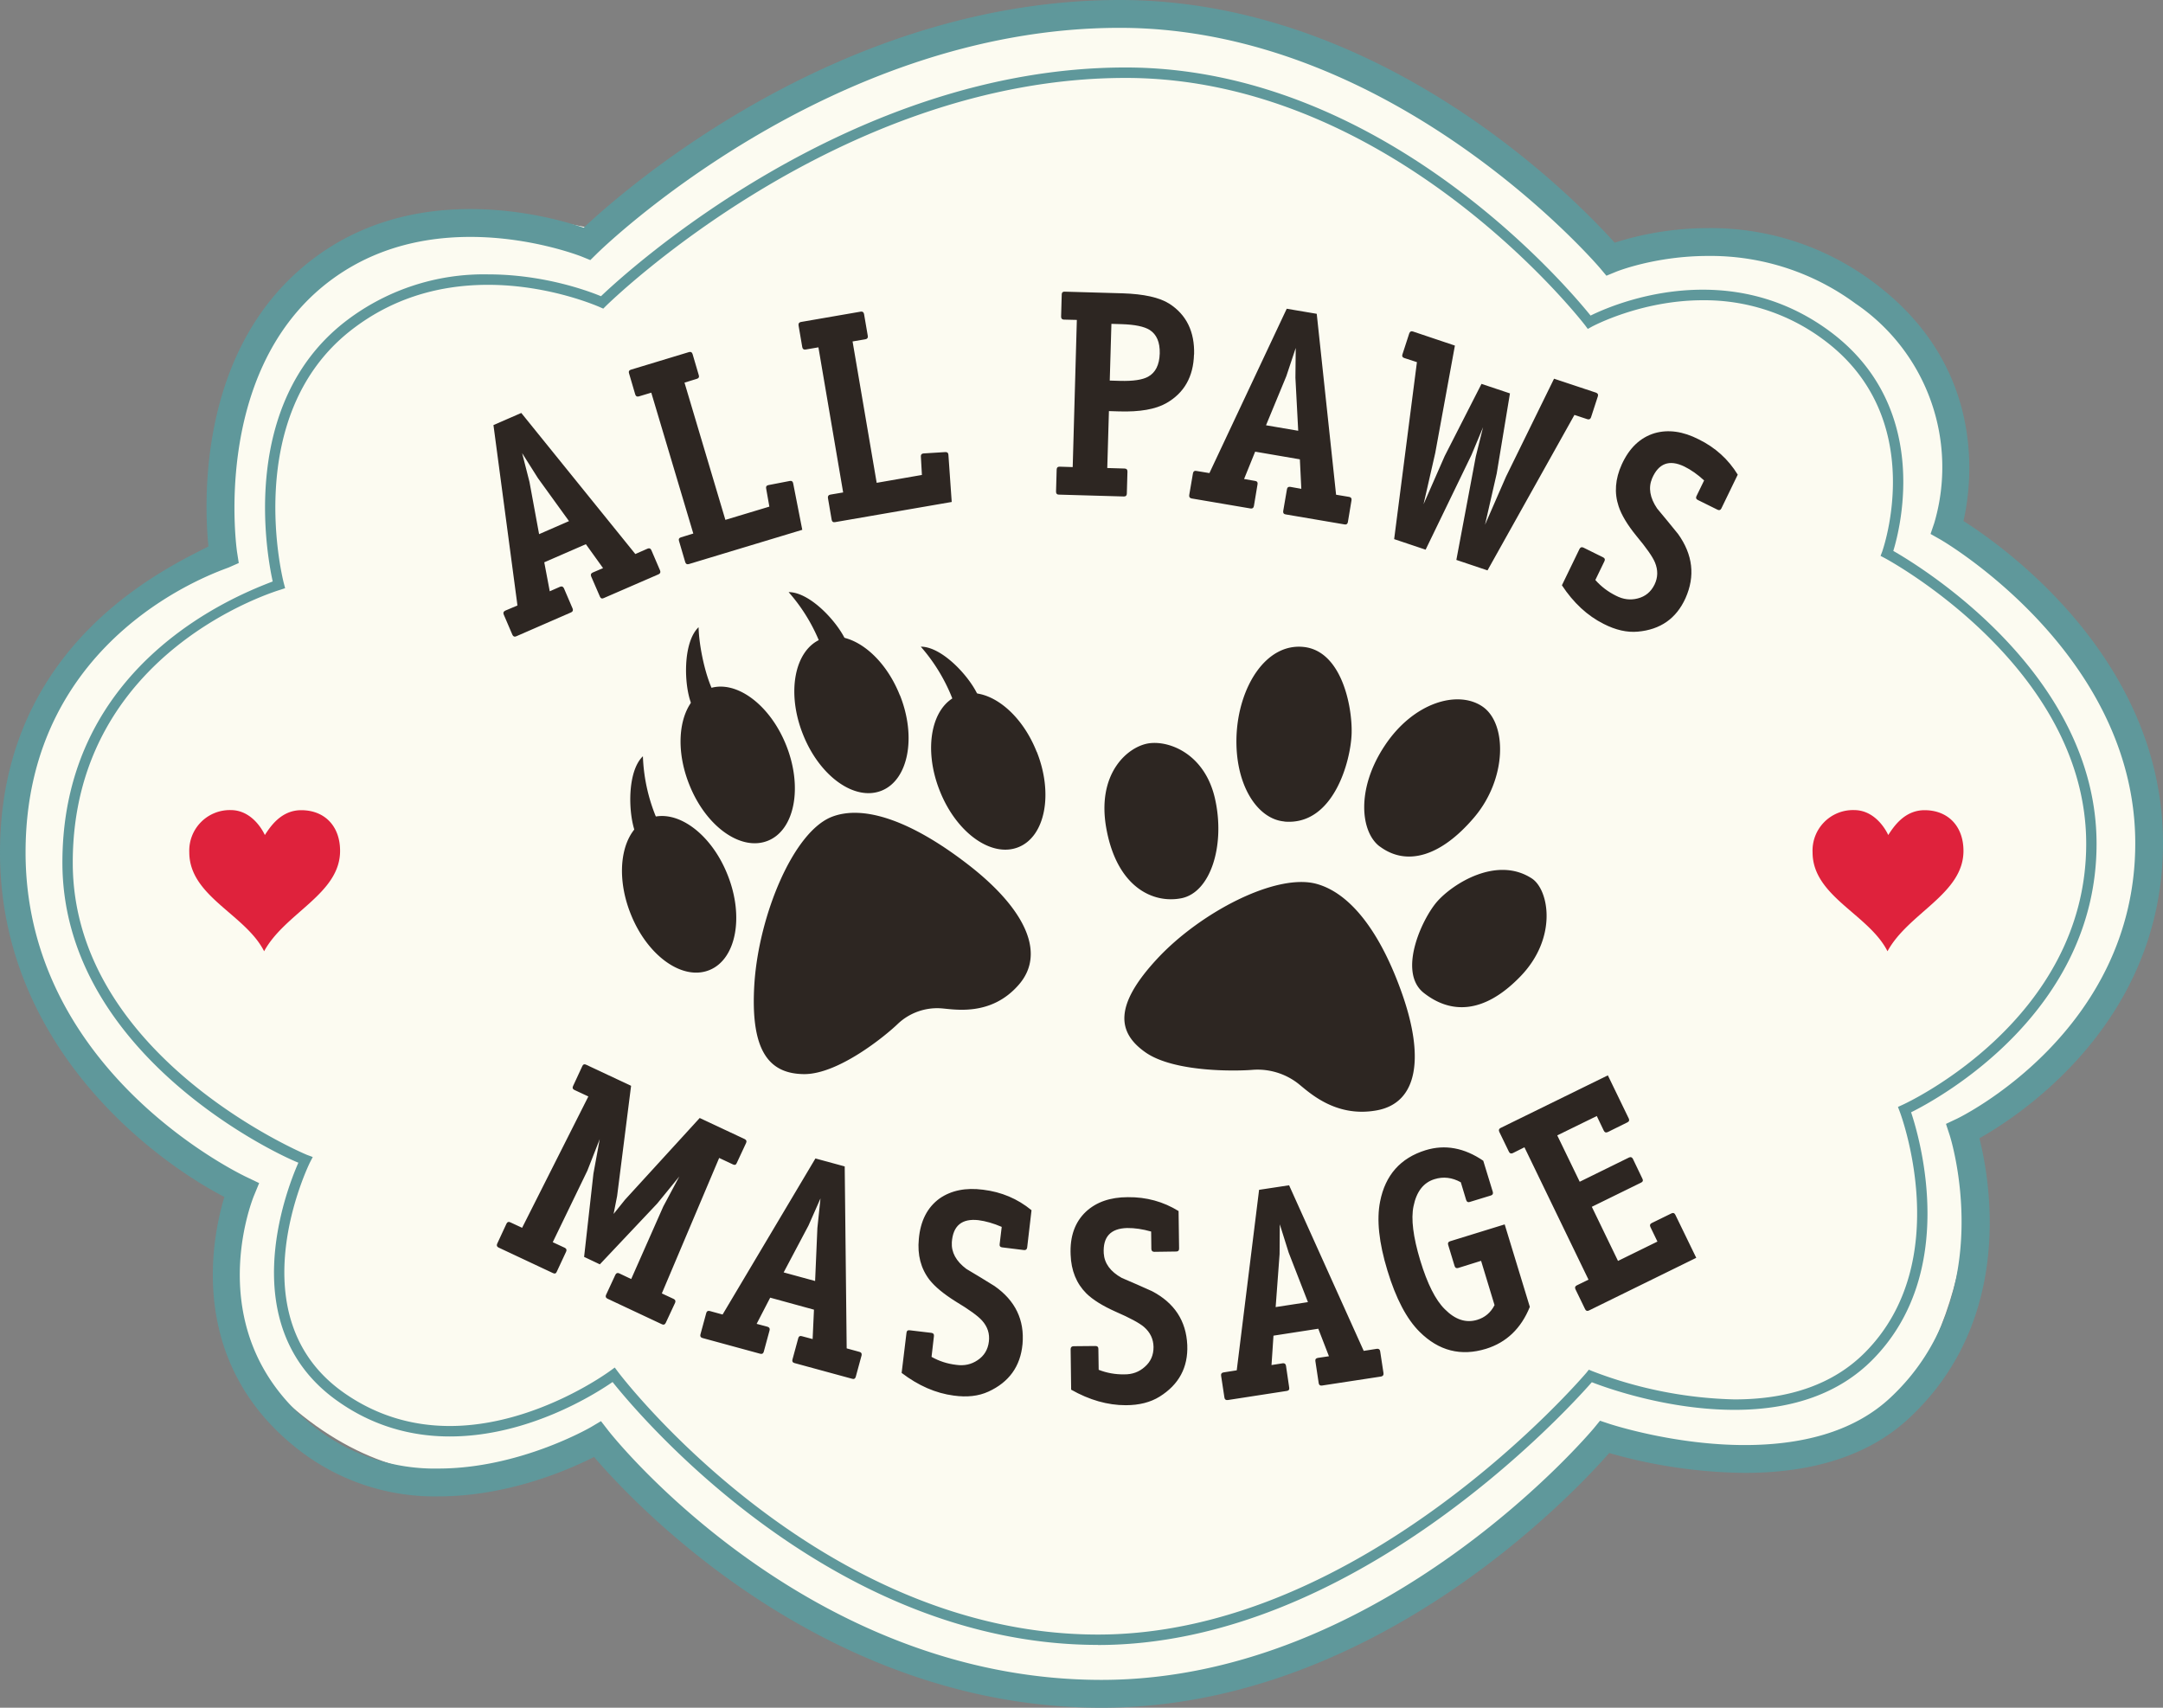
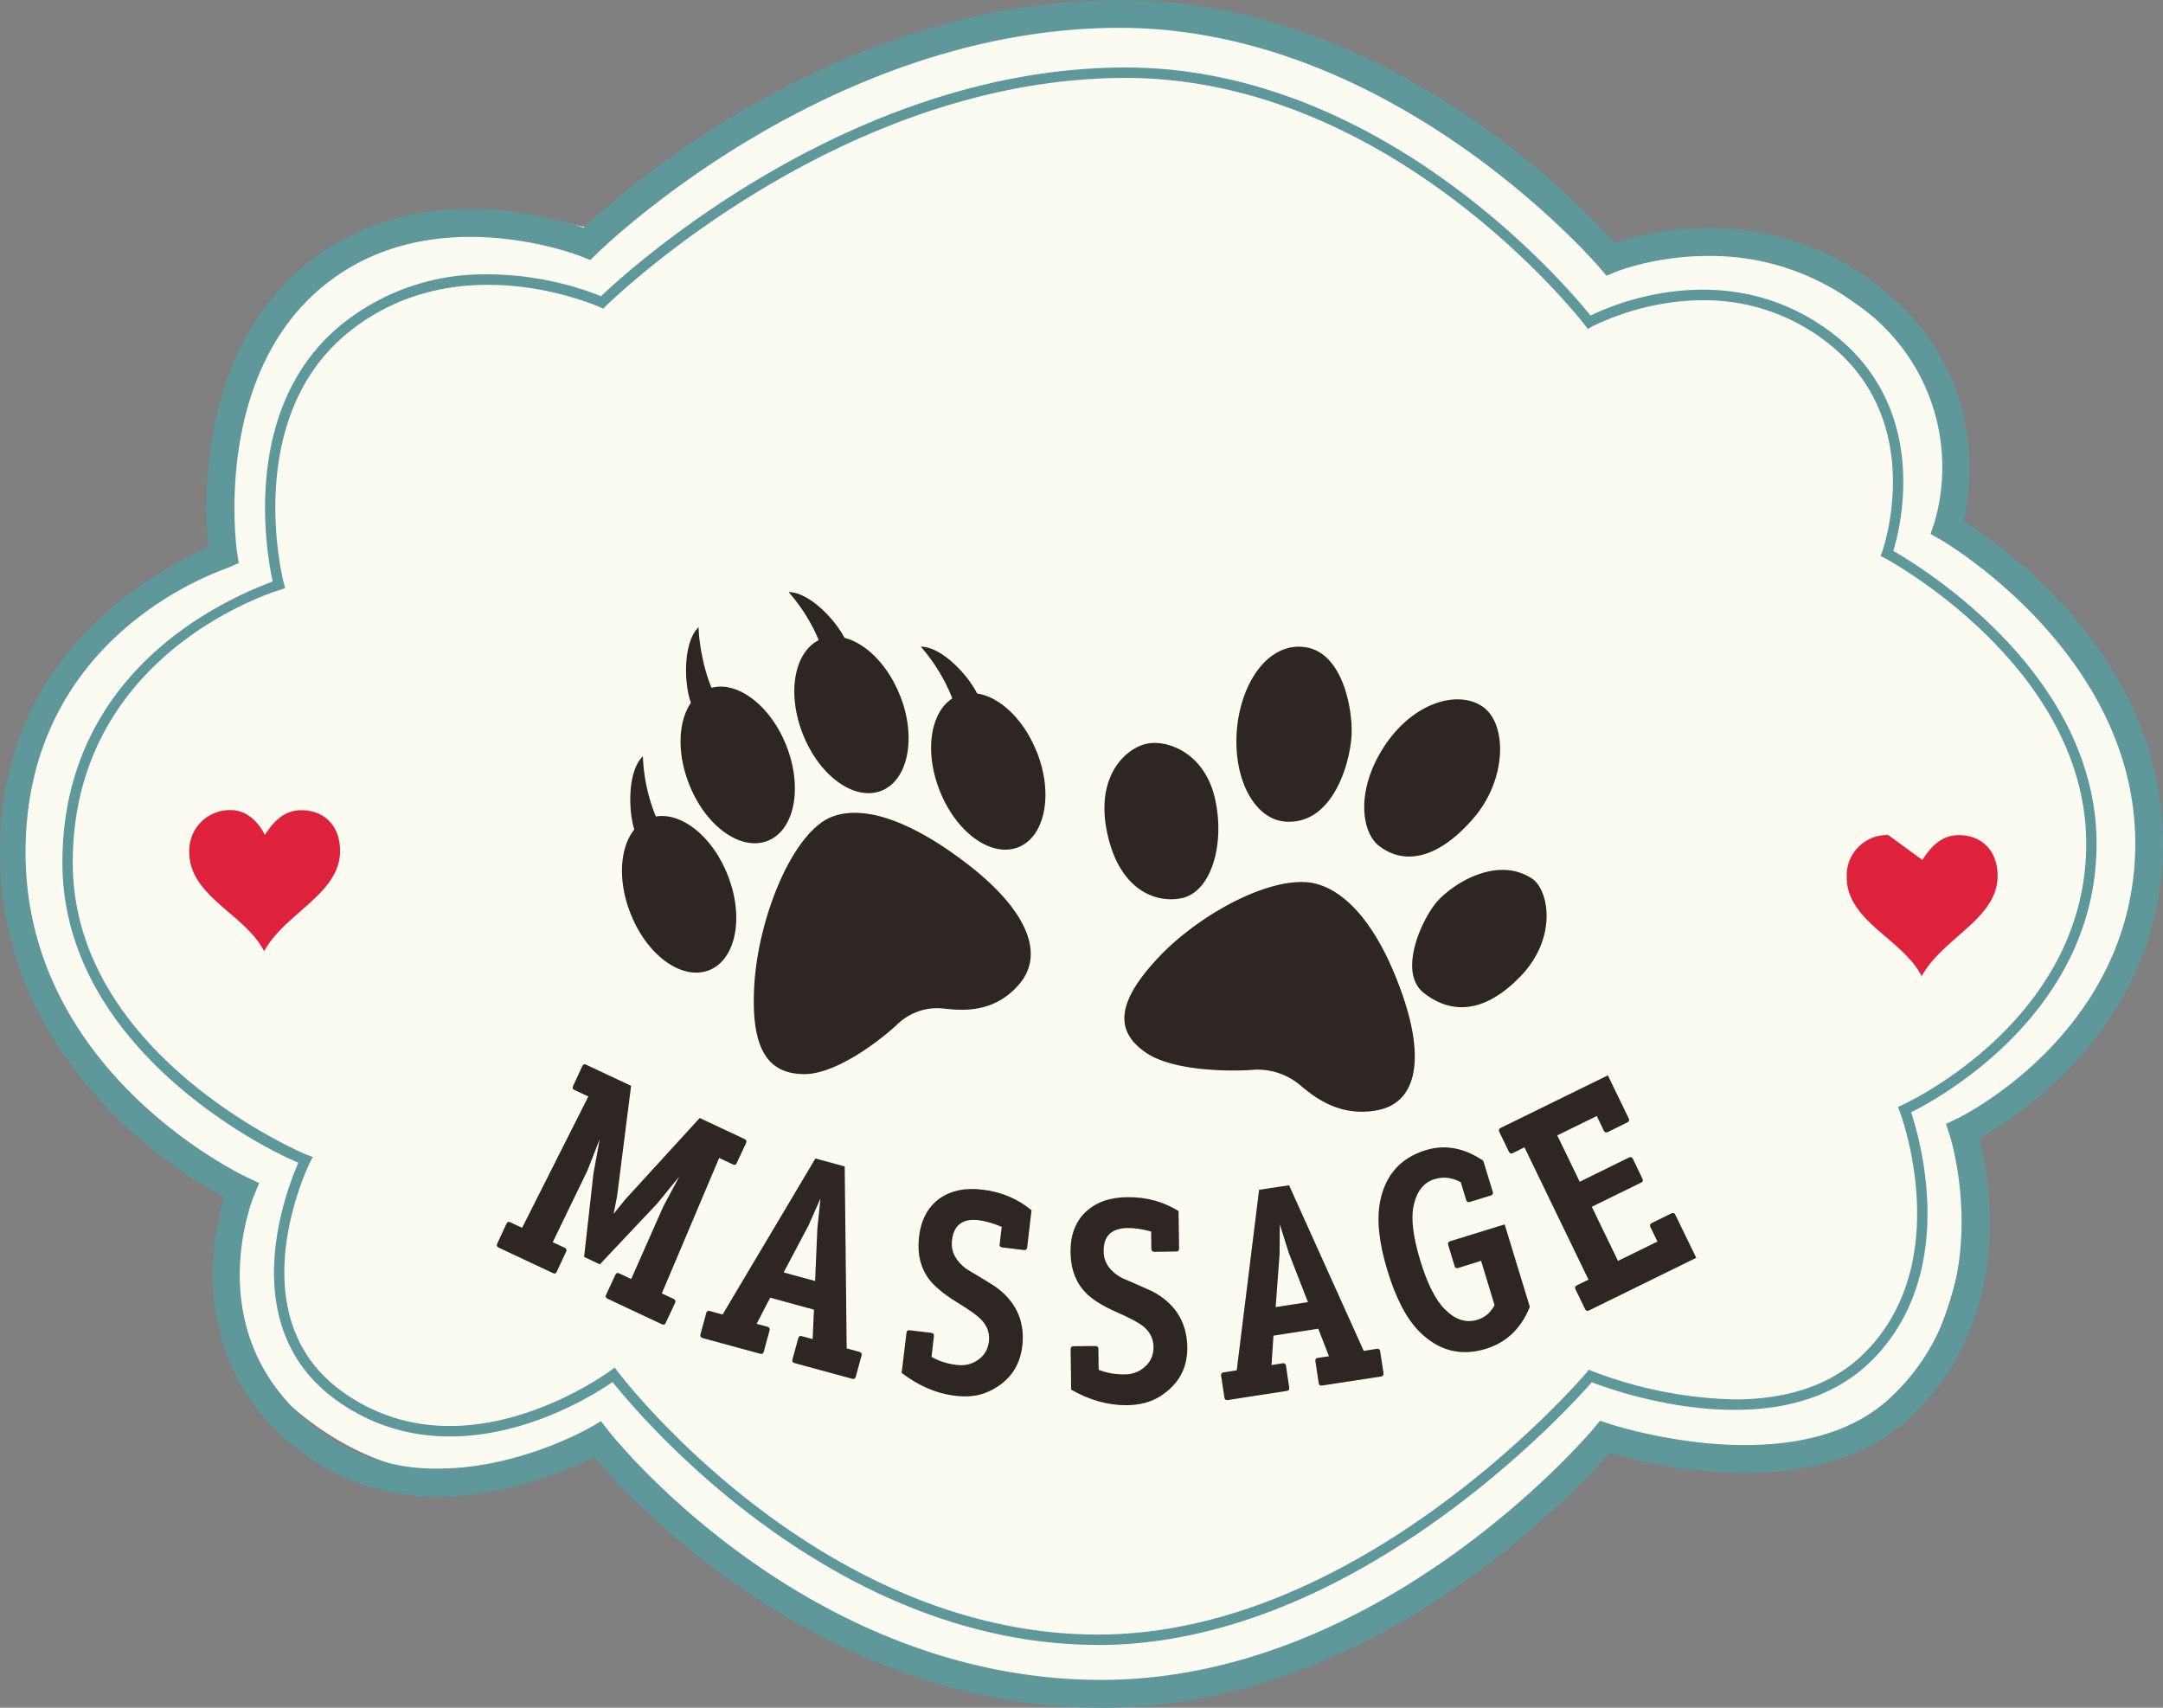
<svg xmlns="http://www.w3.org/2000/svg" xml:space="preserve" width="209" height="165">
  <rect width="100%" height="100%" fill="#808080" stroke="none" />
  <path fill="#fcfbf1" d="M154.61 138.97s-18.28 23.7-47.42 23.7c-30.8 0-50.33-23.55-50.33-23.55s-12.9 8.77-27-1.85c-13.66-10.29-7.24-22.45-7.24-22.45S1.67 101.9 1.2 84.12C.64 62.88 20.7 53 20.7 53s-1.41-18.7 9.87-27c10.76-7.94 26.56-3.93 26.56-3.93S81.57 1.5 107.65 1.5c26.1 0 48.17 22.9 48.17 22.9s12.94-5.13 24.93 3.65c11.99 8.77 8.25 23.4 8.25 23.4s19.01 10.77 19.01 30.4c0 19.62-17.65 26.57-17.65 26.57s1.55 18.57-8.2 28.14c-9.76 9.59-27.55 2.4-27.55 2.4" />
  <g fill="#5f989b">
    <path d="m58.07 137.31.72.93c.18.24 18.94 24.07 47.64 24.07 27.2 0 47.39-24.09 47.59-24.33l.58-.71.87.29c.06.02 6.21 2.06 13.11 2.06 6.09 0 10.83-1.54 14.07-4.57 10.63-9.91 5.8-25.18 5.75-25.33l-.37-1.13 1.08-.51c.17-.08 17.21-8.33 17.21-26.6 0-18.4-18.62-29.23-18.81-29.34l-.97-.55.36-1.06a19.1 19.1 0 0 0-7.61-21.2 23.61 23.61 0 0 0-14.24-4.6c-5.14 0-8.89 1.52-8.93 1.54l-.9.37-.63-.75c-.2-.23-19.84-23.2-46.4-23.2-28.33 0-50.3 21.6-50.52 21.82l-.63.62-.81-.33c-.05-.02-4.8-1.91-10.78-1.91-5.46 0-10.17 1.54-14 4.58-11.04 8.8-8.57 25.73-8.54 25.9l.16 1.03-.95.42c-.79.34-19.65 6.39-19.65 27.54 0 21.41 21.2 31.3 21.42 31.4l1.15.55-.49 1.19c-.23.55-5.5 13.82 6.2 22.66a18.8 18.8 0 0 0 11.61 3.73c7.84 0 14.63-3.95 14.7-3.98zM106.43 165c-26.8 0-45.22-19.78-49.03-24.23-2.3 1.17-8.23 3.81-15.04 3.81a21.4 21.4 0 0 1-13.2-4.27c-11.25-8.48-8.65-20.81-7.48-24.66C14.26 111.78 0 100.69 0 82.36 0 62.21 16.1 54.88 20.14 52.8c-.4-4.01-1.1-18.87 9.65-27.43 4.3-3.43 9.58-5.17 15.66-5.17 5.07 0 9.24 1.22 10.95 1.8 3.88-3.64 24.72-22 51.8-22 25.44 0 44.17 19.39 47.82 23.45 1.53-.5 4.84-1.41 9.03-1.41a26.2 26.2 0 0 1 15.81 5.11c11.22 8.21 9.67 19.67 8.86 23.19 3.95 2.5 19.28 13.38 19.28 31.14 0 17.27-13.83 26.3-17.74 28.5 1 3.95 3.47 17.48-6.79 27.04-3.76 3.51-9.1 5.29-15.89 5.29a49.19 49.19 0 0 1-13.09-1.92c-3.62 4.12-22.93 24.61-49.06 24.61" />
    <path d="m59.4 132.13.3.4c.18.26 19.29 25.4 46.39 25.4 25.67 0 46.98-25.05 47.2-25.3l.23-.29.34.14a40.8 40.8 0 0 0 13.74 2.73c5.37 0 9.61-1.52 12.6-4.53 8.8-8.85 3.42-23.14 3.36-23.28l-.17-.45.44-.2c.18-.08 17.75-8.1 17.75-25.22 0-17.15-19.28-27.51-19.47-27.61l-.4-.21.16-.42c.04-.13 4.6-12.94-5.74-20.52a19.22 19.22 0 0 0-11.6-3.76c-6 0-10.69 2.54-10.73 2.56l-.38.21-.26-.35c-.18-.23-18.46-23.9-44.4-23.9-27.84 0-50 21.83-50.23 22.05l-.24.24-.32-.14c-.05-.02-4.8-2.16-10.81-2.16-5.1 0-9.58 1.5-13.33 4.46-10.55 8.34-6.45 24.23-6.4 24.39l.12.46-.45.15c-.2.07-20.07 5.88-20.07 26.37 0 18.72 22.42 28.16 22.65 28.24l.54.2-.26.5c-.08.16-7.37 14.97 3.4 22.37 3 2.07 6.4 3.12 10.1 3.12 8.31 0 15.46-5.3 15.53-5.35zm46.69 26.8c-25.73 0-44.33-22.18-46.9-25.4-1.65 1.14-8.13 5.26-15.73 5.26-3.9 0-7.5-1.1-10.67-3.3-10.32-7.1-5.17-20.4-3.96-23.15-3.42-1.39-22.8-11.18-22.8-29 0-19.5 17.34-26 20.32-27.16-.6-2.72-3.18-17.06 6.87-25a21.9 21.9 0 0 1 13.94-4.67c5.4 0 9.73 1.62 10.91 2.11 2.52-2.4 24.02-22.1 50.69-22.1 24.74 0 42.58 21.06 44.93 23.97 1.26-.62 5.5-2.5 10.85-2.5 4.5 0 8.6 1.34 12.18 3.96 9.87 7.24 6.94 18.94 6.22 21.28 2.75 1.57 19.64 11.9 19.64 28.3 0 16.26-15.18 24.58-17.92 25.94.85 2.55 4.62 15.5-3.75 23.93-3.18 3.2-7.66 4.82-13.31 4.82-6.45 0-12.33-2.1-13.79-2.67-2.43 2.77-23.06 25.39-47.72 25.39" />
  </g>
-   <path fill="#df223c" d="M25.59 80.68s-1.03-2.41-3.3-2.41a3.92 3.92 0 0 0-4 4.08c0 4.26 5.42 5.98 7.23 9.56 2.02-3.71 7.34-5.53 7.34-9.7 0-2.38-1.48-3.93-3.76-3.93-1.98 0-3.02 1.66-3.51 2.4m156.86 0s-1.03-2.41-3.3-2.41a3.91 3.91 0 0 0-4.01 4.08c0 4.26 5.43 5.98 7.24 9.56 2.02-3.71 7.34-5.53 7.34-9.7 0-2.38-1.49-3.93-3.76-3.93-1.98 0-3.02 1.66-3.51 2.4" />
+   <path fill="#df223c" d="M25.59 80.68s-1.03-2.41-3.3-2.41a3.92 3.92 0 0 0-4 4.08c0 4.26 5.42 5.98 7.23 9.56 2.02-3.71 7.34-5.53 7.34-9.7 0-2.38-1.48-3.93-3.76-3.93-1.98 0-3.02 1.66-3.51 2.4m156.86 0a3.91 3.91 0 0 0-4.01 4.08c0 4.26 5.43 5.98 7.24 9.56 2.02-3.71 7.34-5.53 7.34-9.7 0-2.38-1.49-3.93-3.76-3.93-1.98 0-3.02 1.66-3.51 2.4" />
  <g fill="#2d2622">
    <path d="M127.21 85.4c3.28.9 6.18 4.66 8.28 10.65 2.1 5.98 1.6 10.52-2.5 11.24-4.1.73-6.66-1.92-7.65-2.67a6.4 6.4 0 0 0-4.22-1.26c-1.68.15-7.7.25-10.45-1.69-2.75-1.93-3.01-4.56 1.14-9.03 4.14-4.46 11.47-8.31 15.4-7.24m-13.07 1.39c-2.72.53-6.15-1.05-7.21-6.58-1.07-5.53 2.12-8.15 4.15-8.4 2.03-.25 5.43 1.13 6.35 5.5.94 4.37-.44 8.92-3.29 9.48m9.96-7.42c-2.64-.23-4.81-3.6-4.62-8.3.2-4.69 2.83-8.96 6.5-8.56 3.66.4 4.7 5.75 4.62 8.37-.08 2.62-1.74 8.92-6.5 8.5m9.22 2.41c-1.86-1.39-2.31-5.56.49-9.76 2.79-4.2 7.1-5.4 9.47-3.74 2.36 1.66 2.33 6.97-.85 10.7-3.19 3.75-6.49 4.74-9.1 2.8m14.69 3.09c1.65 1.09 2.5 5.72-1.1 9.45-3.6 3.73-6.81 3.6-9.35 1.6-2.53-2-.19-7.13 1.3-8.83 1.5-1.7 5.75-4.44 9.15-2.22m-77.72-.36c1.62 4.04.83 8.17-1.76 9.21-2.6 1.05-6-1.39-7.6-5.43-1.62-4.05-.83-8.17 1.76-9.22 2.6-1.04 6 1.4 7.6 5.44m5.67-12.5c1.61 4.04.82 8.17-1.77 9.21-2.6 1.05-6-1.38-7.6-5.43-1.62-4.05-.83-8.17 1.77-9.22 2.58-1.04 5.99 1.39 7.6 5.44m10.99-4.84c1.61 4.04.81 8.17-1.77 9.21-2.6 1.05-6-1.39-7.6-5.43-1.62-4.05-.82-8.17 1.76-9.22 2.6-1.04 6 1.4 7.6 5.44m13.23 5.46c1.61 4.04.82 8.17-1.77 9.21-2.6 1.05-6-1.39-7.6-5.43-1.62-4.05-.83-8.18 1.76-9.22 2.6-1.04 6 1.39 7.6 5.44" />
    <path d="M61.4 80.47c-.7-1.8-.83-5.92.72-7.4a17 17 0 0 0 1.54 6.49c-.88.23-2.25.9-2.25.9M66.8 68c-.72-1.8-.84-5.92.7-7.4.04 1.76.63 4.77 1.55 6.48-.88.24-2.26.91-2.26.91m15.01-5.93c-.72-1.79-3.46-4.85-5.6-4.85a16.88 16.88 0 0 1 3.34 5.77c.8-.45 2.26-.92 2.26-.92m12.76 5.28c-.72-1.8-3.46-4.86-5.59-4.86a17.07 17.07 0 0 1 3.33 5.77c.8-.44 2.26-.9 2.26-.9M80.38 78.92c3.11-1.2 7.7.42 13.04 4.52 5.36 4.1 7.78 8.5 5.04 11.68-2.74 3.18-6.37 2.37-7.6 2.3a5.54 5.54 0 0 0-4.06 1.46c-1.2 1.17-5.82 4.96-9.16 4.9-3.35-.05-5.18-2.26-4.74-8.84.46-6.57 3.76-14.57 7.48-16.02" />
  </g>
  <g fill="#2d2622" font-family="Aaux OfficeBold" font-size="29.32">
    <path d="M362.33 258.94q-.12.26-.37.14l-5.26-2.47q-.25-.12-.14-.37l.9-1.94q.12-.25.37-.14l1.16.55 3.1-7.01 1.55-2.9-2.14 2.62-5.54 5.87-1.52-.72.9-8.04.61-3.34-1.2 3.06-3.34 6.9 1.16.54q.25.12.13.38l-.9 1.93q-.1.26-.36.14l-5.26-2.47q-.25-.12-.14-.37l.9-1.94q.12-.25.37-.13l1.14.53 6.4-12.69-1.35-.63q-.25-.12-.13-.37l.9-1.94q.11-.25.36-.13l4.35 2.04-1.35 10.65-.34 1.73 1.1-1.37 7.22-7.9 4.35 2.04q.25.12.13.38l-.9 1.93q-.1.26-.36.14l-1.34-.63-5.54 13.09 1.14.53q.25.12.14.38zm18.36 5.21q-.08.28-.34.2l-5.58-1.52q-.27-.07-.2-.34l.56-2.06q.07-.28.34-.2l1.05.28.13-2.84-4.23-1.16-1.31 2.53 1.05.28q.27.08.2.35l-.56 2.06q-.07.27-.34.2l-5.58-1.52q-.27-.07-.2-.35l.56-2.06q.07-.27.34-.2l1.24.34 8.97-15.08 2.83.77.19 17.58 1.24.34q.26.07.2.34zm-3.93-9.25.22-5.12.3-2.86-1.16 2.62-2.4 4.53zm20.04 6.1q-.3 3.22-3.3 4.59-1.42.65-3.35.38-2.6-.34-5.03-2.19l.47-3.88q.03-.28.3-.24l2.11.25q.28.04.24.32l-.23 2q1.1.62 2.38.77 1.16.17 2.07-.45.95-.63 1.09-1.8.14-1.14-.66-2.03-.6-.67-2.53-1.83-1.76-1.1-2.56-2.12-1.24-1.63-1.02-3.92.23-2.63 2-3.92 1.7-1.18 4.21-.85 2.66.32 4.68 1.98l-.42 3.6q-.04.28-.31.25l-2.11-.26q-.28-.03-.24-.31l.2-1.67q-1.18-.51-2.26-.65-2.39-.26-2.56 2.13-.09 1.46 1.4 2.58 1.37.81 2.73 1.66 3.01 2.11 2.7 5.61zm15.92.09q.13 3.23-2.67 4.98-1.33.83-3.28.83-2.62 0-5.27-1.5l-.05-3.91q0-.28.28-.29l2.12-.02q.28 0 .28.27l.03 2.03q1.18.46 2.46.44 1.17.02 2-.73.85-.74.84-1.92-.02-1.15-.92-1.93-.68-.58-2.75-1.48-1.88-.84-2.82-1.76-1.44-1.44-1.52-3.74-.12-2.65 1.48-4.16 1.51-1.4 4.05-1.4 2.68-.03 4.9 1.34l.05 3.63q0 .28-.27.28l-2.12.03q-.28 0-.29-.28l-.02-1.68q-1.23-.35-2.32-.34-2.4.06-2.26 2.45.1 1.46 1.74 2.37 1.46.62 2.92 1.28 3.25 1.7 3.41 5.2zm18.96 2.71q.04.28-.24.33l-5.7.87q-.28.04-.32-.23l-.32-2.12q-.05-.27.23-.32l1.08-.16-1.03-2.66-4.33.67-.19 2.84 1.08-.17q.27-.04.32.24l.31 2.11q.05.28-.23.32l-5.7.88q-.29.04-.33-.24l-.32-2.11q-.04-.28.24-.32l1.27-.2 2.16-17.44 2.9-.44 7.21 16 1.27-.2q.28-.03.32.24zm-7.3-6.86-1.86-4.78-.86-2.74-.02 2.88-.38 5.12zm21.44.46q-1.27 3.13-4.23 4.05-3.65 1.12-6.42-1.64-1.88-1.86-3.11-5.92-1.23-4.03-.71-6.66.75-3.84 4.4-4.97 2.81-.86 5.57 1.02l.92 3q.08.28-.19.36l-2.03.62q-.26.09-.35-.18l-.52-1.72q-1.26-.7-2.54-.3-1.6.49-2.03 2.62-.38 1.82.65 5.23 1.03 3.39 2.37 4.71 1.51 1.53 3.14 1.03 1.12-.34 1.67-1.42l-1.3-4.28-2.21.69q-.27.08-.35-.19l-.62-2.04q-.08-.27.18-.35l5.28-1.63zm16.08-4.74-10.37 5.09q-.25.12-.37-.13l-.93-1.92q-.12-.26.13-.38l1.13-.55-6.19-12.79-1.12.56q-.26.12-.38-.13l-.93-1.92q-.12-.26.13-.38l10.36-5.08 2.02 4.17q.12.25-.13.37l-1.9.94q-.26.12-.38-.13l-.68-1.42-3.82 1.87 2.17 4.48 4.76-2.34q.25-.12.38.13l.92 1.92q.13.25-.12.37l-4.77 2.34 2.53 5.23 3.81-1.87-.68-1.41q-.12-.26.13-.38l1.9-.93q.25-.13.38.13z" letter-spacing="2.7" style="line-height:1.25;-inkscape-font-specification:'Aaux OfficeBold'" transform="translate(-298 -131.13)" />
-     <path d="M361.78 186.25q.1.26-.15.37l-5.3 2.3q-.25.12-.36-.14l-.85-1.96q-.1-.26.15-.37l1-.43-1.66-2.31-4.02 1.75.53 2.8 1-.44q.25-.1.37.15l.84 1.96q.1.26-.15.37l-5.3 2.31q-.25.11-.37-.15l-.84-1.96q-.1-.25.15-.37l1.18-.5-2.32-17.43 2.69-1.17 11.02 13.63 1.18-.52q.26-.11.37.15zm-8.8-4.77-3-4.15-1.53-2.42.71 2.78.93 5.05zm21.66-3.65.88 4.49-10.96 3.31q-.27.08-.35-.19l-.6-2.04q-.09-.27.18-.35l1.2-.37-4.06-13.61-1.2.36q-.27.08-.35-.19l-.6-2.04q-.09-.27.18-.35l5.61-1.7q.27-.08.35.19l.6 2.04q.09.27-.18.35l-1.2.37 3.95 13.26 4.25-1.28-.31-1.75q-.06-.28.22-.33l2.07-.4q.27-.05.32.23zm15-2.76.32 4.56-11.28 1.95q-.27.05-.32-.23l-.36-2.1q-.04-.28.23-.33l1.24-.21-2.39-14.02-1.23.21q-.28.05-.33-.23l-.36-2.1q-.04-.28.23-.33l5.78-1q.27-.04.32.24l.36 2.1q.05.28-.23.33l-1.24.21 2.33 13.66 4.37-.76-.1-1.78q-.02-.28.26-.3l2.1-.13q.28-.02.3.26zm23.73-9.69q-.09 3.23-2.67 4.7-1.56.89-4.55.8l-1-.03-.16 5.5 1.68.05q.28.01.27.3l-.06 2.13q-.01.28-.29.27l-6.28-.18q-.27 0-.27-.29l.06-2.13q.01-.29.3-.28l1.25.04.4-14.22-1.25-.03q-.28-.01-.27-.3l.06-2.13q0-.28.28-.27l5.61.16q3.07.1 4.5 1 2.49 1.6 2.4 4.91zm-3.31-.1q.04-1.62-.97-2.27-.8-.5-2.7-.56l-1-.03-.16 5.48 1 .03q1.88.05 2.7-.4 1.08-.59 1.13-2.25zm18.18 16.29q-.05.28-.32.23l-5.7-.97q-.27-.04-.23-.32l.36-2.1q.04-.28.32-.24l1.07.19-.14-2.85-4.32-.74-1.07 2.64 1.08.19q.27.04.22.32l-.35 2.1q-.05.28-.32.24l-5.7-.97q-.27-.05-.23-.33l.36-2.1q.05-.28.32-.23l1.27.21 7.47-15.88 2.9.49 1.87 17.48 1.26.21q.28.05.23.33zm-4.8-8.82-.27-5.12.03-2.88-.91 2.73-1.96 4.74zm28.29-1.29q-.1.26-.36.17l-1.24-.41-8.4 15.02-3.01-1.01 1.88-10 .7-2.82-1.12 2.68-4.43 9.15-3.04-1.02 2.2-17.1-1.23-.4q-.26-.09-.17-.35l.66-2.03q.1-.27.36-.18l4.05 1.36-1.9 10.38-1.13 4.95 2.04-4.65 3.56-6.98 2.75.92-1.28 7.74-1.13 4.95 2.03-4.65 4.64-9.46 4.06 1.35q.26.1.17.36zm9.13 17.47q-1.33 2.94-4.61 3.23-1.56.14-3.3-.75-2.35-1.18-4.03-3.73l1.7-3.51q.13-.25.38-.13l1.9.94q.25.12.13.37l-.88 1.82q.84.95 2 1.52 1.04.54 2.1.26 1.1-.28 1.62-1.34.5-1.03.04-2.14-.34-.82-1.8-2.57-1.3-1.6-1.71-2.85-.65-1.94.3-4.04 1.09-2.4 3.19-3.03 1.98-.56 4.25.6 2.4 1.18 3.77 3.41l-1.58 3.26q-.12.25-.37.13l-1.9-.94q-.26-.12-.14-.37l.74-1.52q-.94-.87-1.92-1.35-2.17-1.04-3.11 1.16-.56 1.35.49 2.9 1.02 1.22 2.03 2.47 2.14 3 .71 6.2z" letter-spacing="1.03" style="line-height:1.25;-inkscape-font-specification:'Aaux OfficeBold'" transform="translate(-298 -131.13)" />
  </g>
</svg>